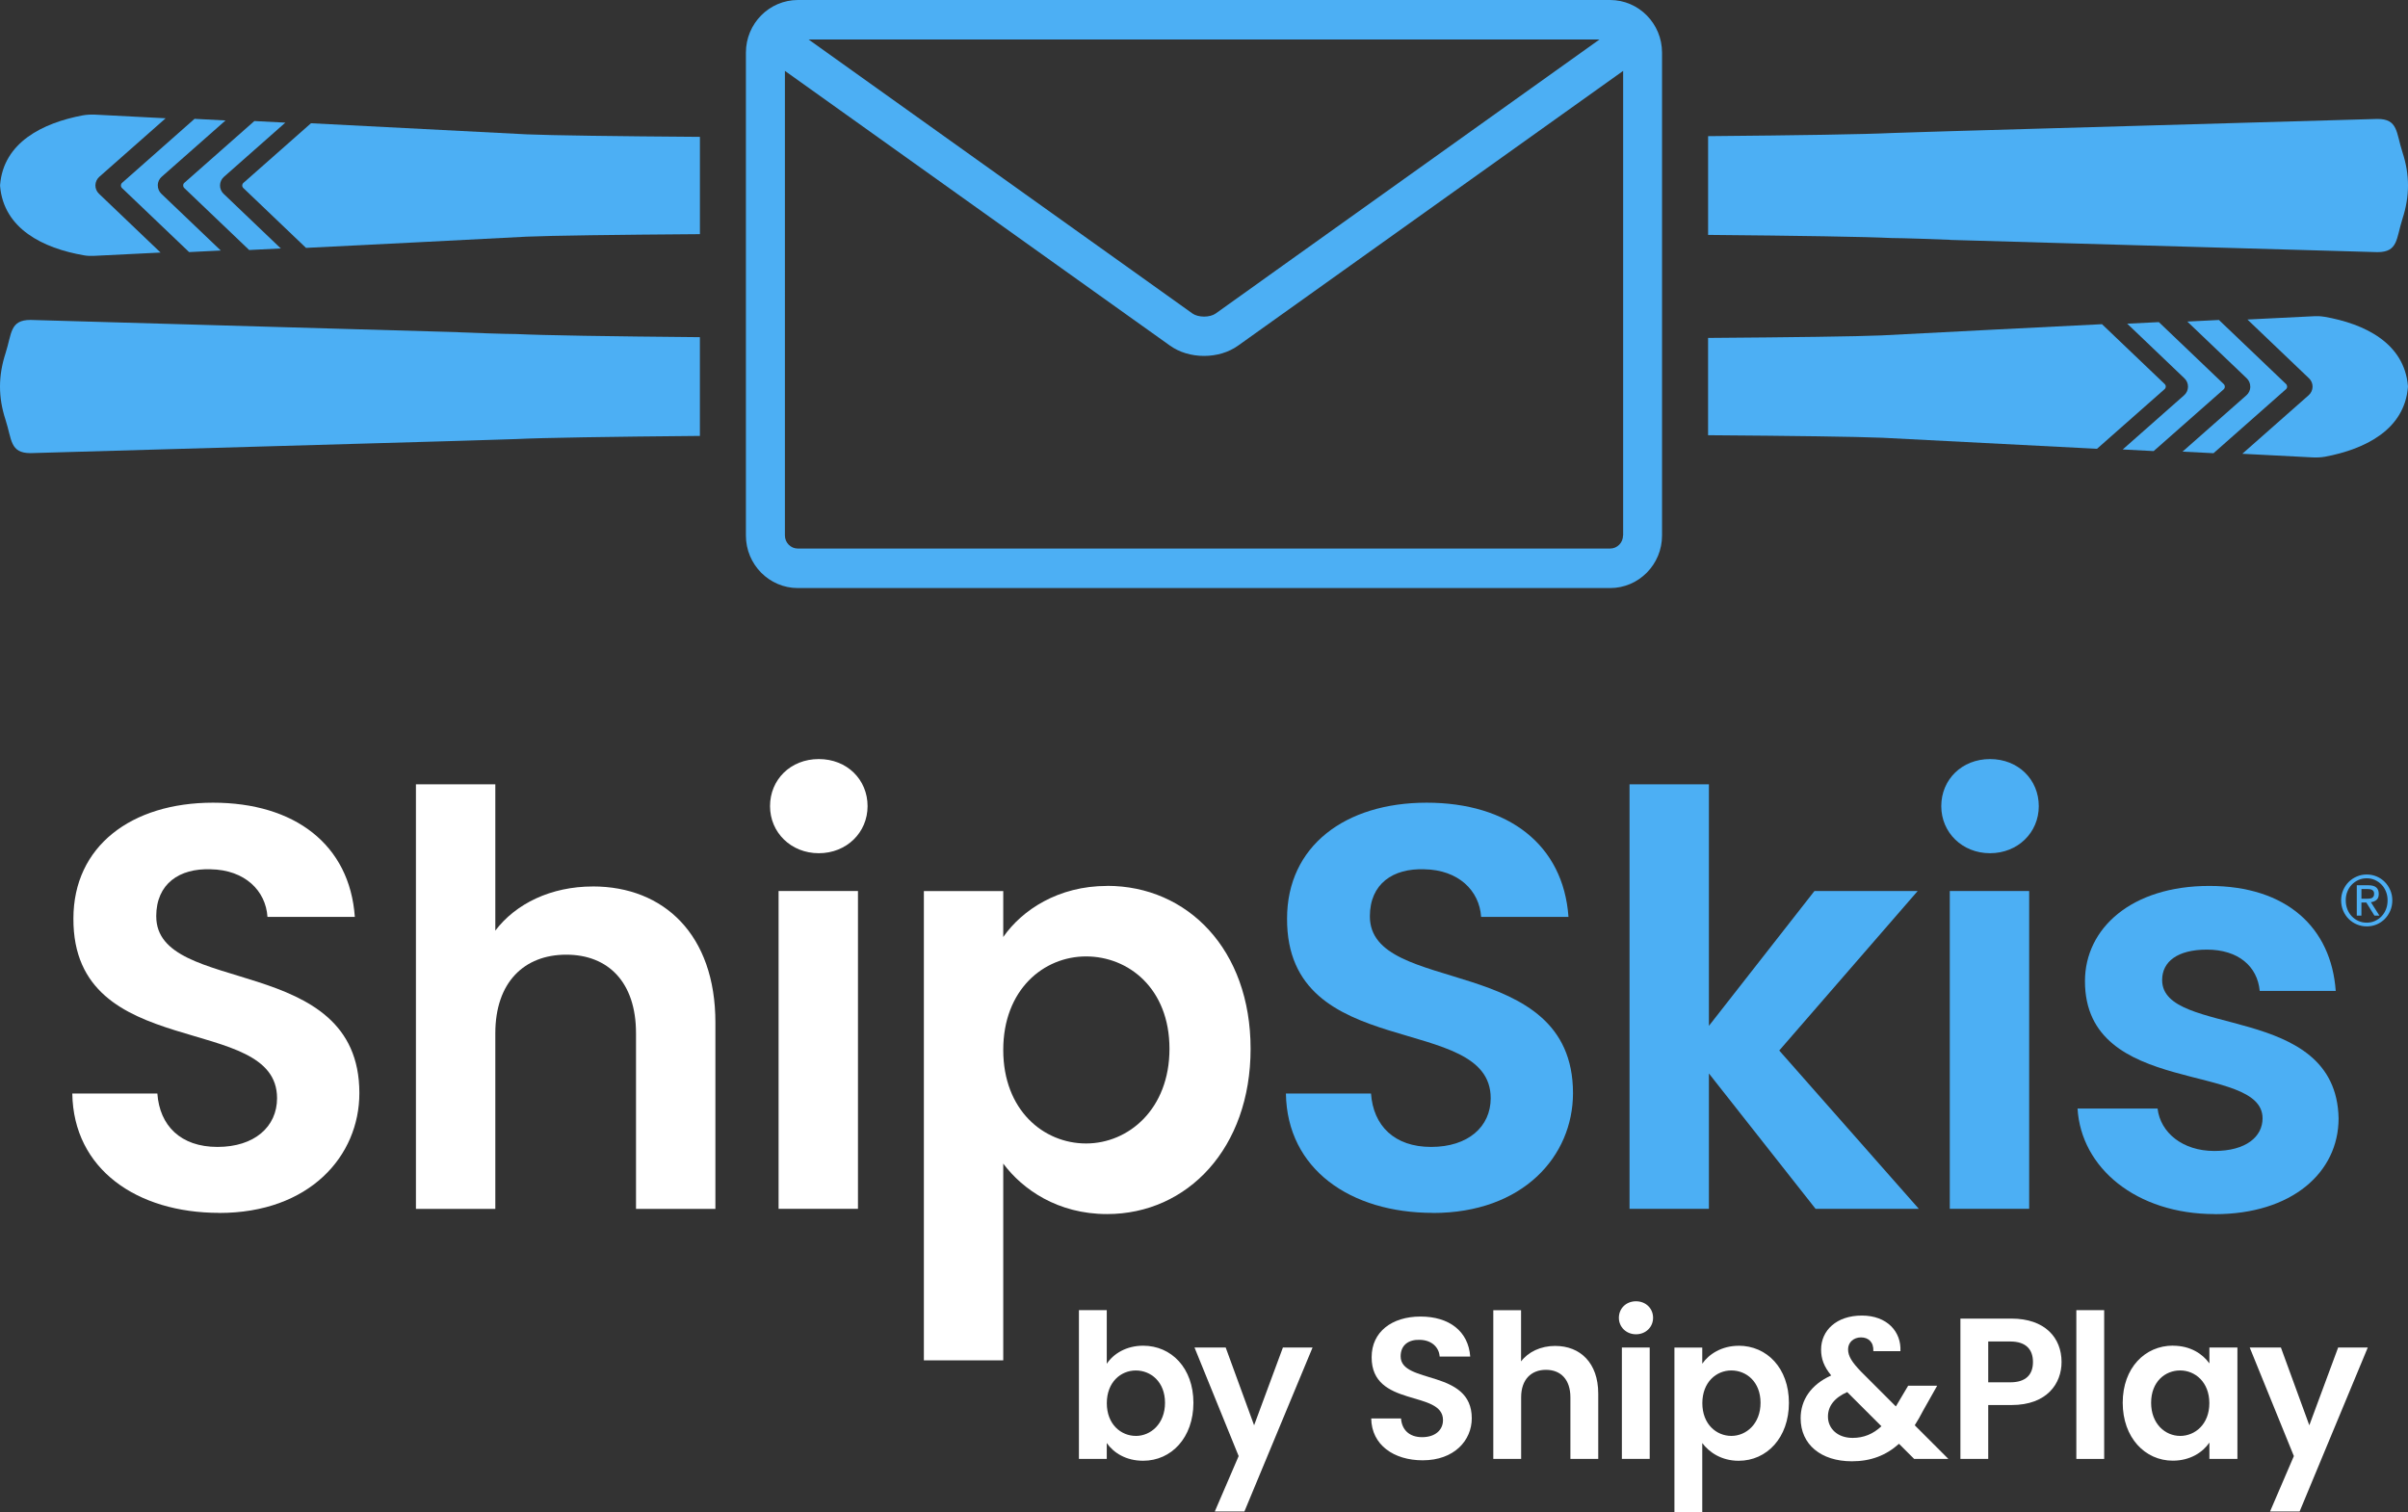
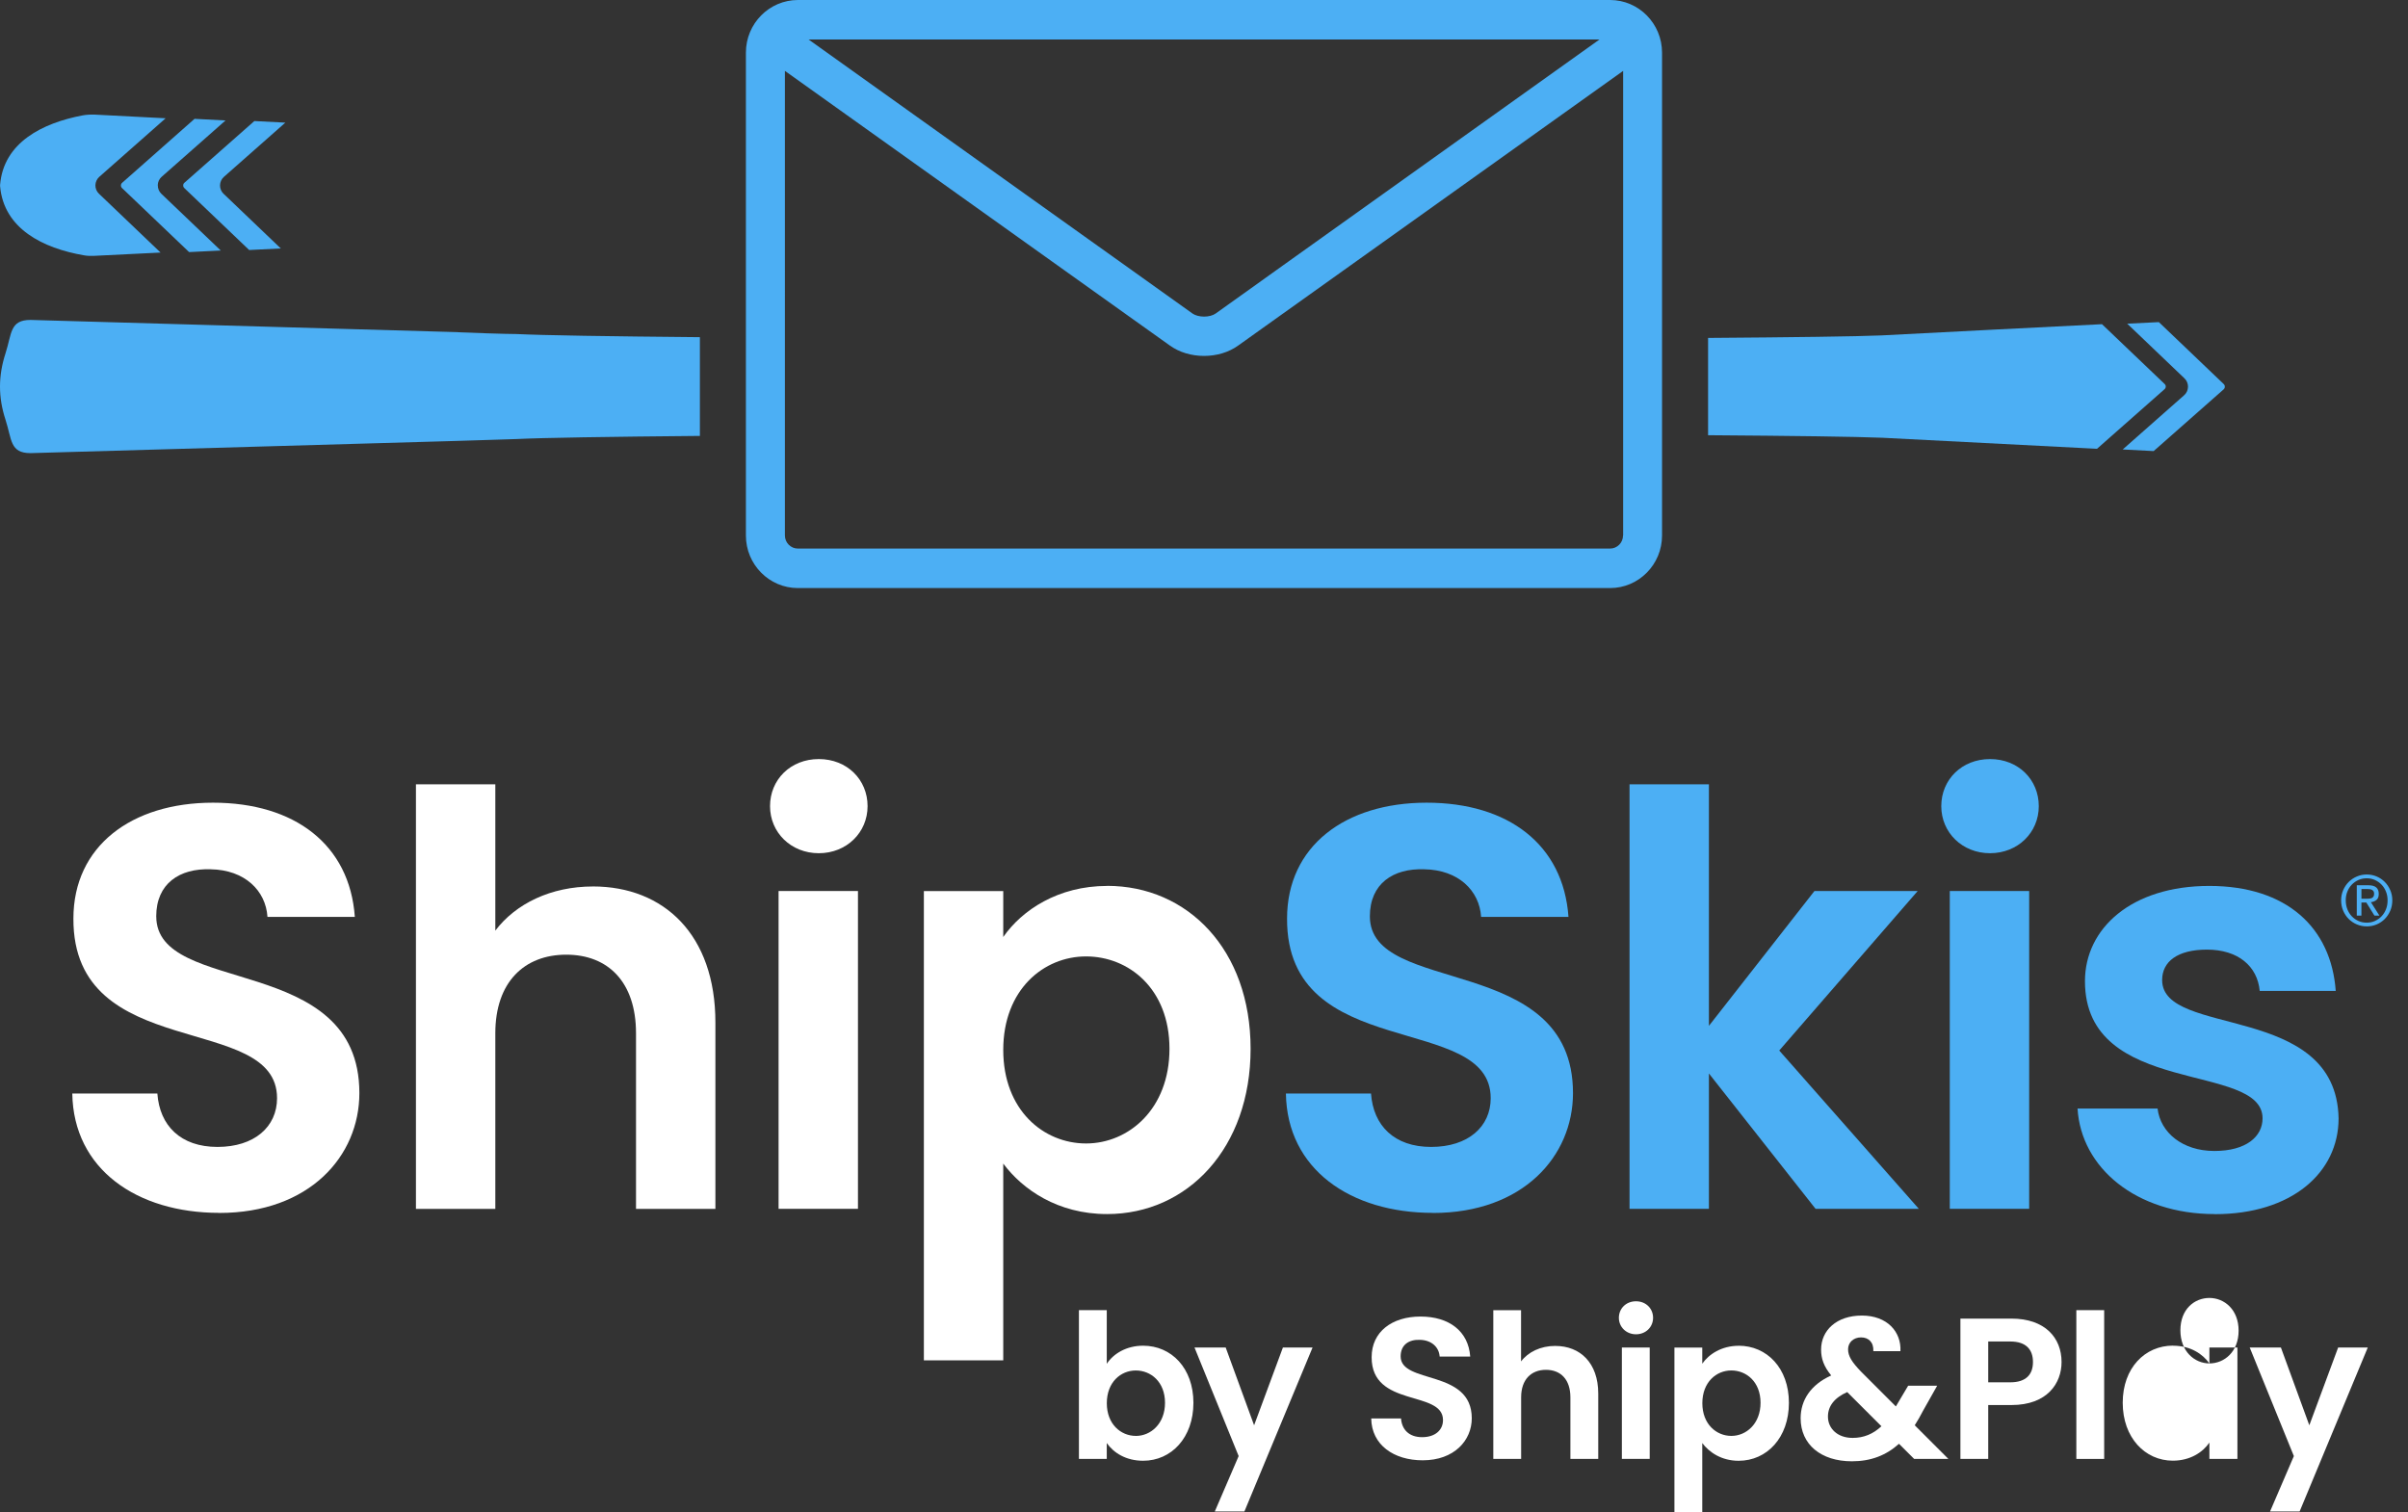
<svg xmlns="http://www.w3.org/2000/svg" id="Layer_2" data-name="Layer 2" viewBox="0 0 927.29 582.33">
  <rect x="0" y="0" width="927.29" height="582.33" fill="#333333" stroke="none" />
  <defs>
    <style>
      .cls-1 {
        fill: #4caff4;
      }

      .cls-2 {
        fill: #fff;
      }
    </style>
  </defs>
  <g id="Layer_1-2" data-name="Layer 1">
    <g>
-       <path class="cls-1" d="M202.81,51.74c-27.73-1.46-55.39-2.86-83.05-4.27l-26.01,22.96c-.29.26-.46.62-.46,1.01l-.02-.05c0,.39.15.75.43,1.03l24.14,23.05c28.29-1.4,56.59-2.84,84.95-4.32,9.78-.41,33.89-.73,66.74-.97v-37.47c-32.84-.24-56.95-.56-66.72-.97v.02Z" />
-       <path class="cls-1" d="M728.45,91.68c4.07,0,18.02.49,22.44.68v.04c54.87,1.57,109.74,3.15,164.63,4.71,8.01,0,7.18-5.19,9.65-12.87,2.81-8.7,2.84-16.86,0-25.56-2.49-7.69-1.67-12.87-9.65-12.87-54.8,1.57-109.6,3.15-164.4,4.71-4.14.17-18.51.53-22.65.71-10.17.5-35.84.9-70.7,1.21v38.03c34.86.31,60.52.71,70.68,1.21h0Z" />
      <path class="cls-1" d="M32.36,98.34c1.26.22,2.54.26,3.81.2,8.54-.41,17.11-.84,25.66-1.27l-23.74-22.68c-.89-.84-1.38-2.05-1.35-3.26.03-1.23.58-2.41,1.48-3.21l25.57-22.57c-9.05-.46-18.09-.94-27.14-1.4-1.61-.07-3.21,0-4.79.28C16.34,47.36,1.34,54.9.03,71.24v.43c1.41,16.44,16.52,23.95,32.34,26.67h0Z" />
      <path class="cls-1" d="M46.56,71.41c0,.39.15.75.43,1.02l25.83,24.66c4.05-.2,8.13-.39,12.2-.6l-22.9-21.87c-.89-.84-1.38-2.06-1.35-3.27l-.02-.02c.02-1.24.58-2.42,1.48-3.22l24.62-21.72c-3.98-.21-7.95-.41-11.93-.62l-27.88,24.63c-.3.26-.46.62-.46,1.01h0Z" />
      <path class="cls-1" d="M71,70.4c-.3.26-.46.61-.46,1.01s.15.75.43,1.02l24.98,23.86c4.05-.2,8.13-.41,12.18-.6l-22.05-21.07c-.89-.84-1.38-2.06-1.35-3.27.02-1.24.58-2.42,1.48-3.22l23.67-20.9c-3.98-.2-7.95-.41-11.93-.61l-26.95,23.78h.02,0Z" />
      <path class="cls-1" d="M724.48,168.58c27.73,1.46,55.4,2.86,83.05,4.27l26.01-22.96c.29-.26.46-.61.46-1.01l.02.05c0-.39-.15-.75-.43-1.02l-24.14-23.05c-28.29,1.4-56.59,2.84-84.95,4.32-9.78.41-33.89.73-66.74.97v37.47c32.84.24,56.95.56,66.72.97v-.02Z" />
      <path class="cls-1" d="M198.84,128.65c-4.07,0-18.02-.49-22.44-.68v-.04c-54.87-1.57-109.74-3.15-164.63-4.71-8.01,0-7.18,5.19-9.65,12.87-2.81,8.7-2.84,16.86,0,25.56,2.49,7.69,1.67,12.87,9.65,12.87,54.8-1.57,109.6-3.15,164.4-4.71,4.14-.17,18.52-.53,22.65-.71,10.17-.5,35.83-.9,70.7-1.21v-38.03c-34.86-.31-60.52-.71-70.68-1.21h0Z" />
-       <path class="cls-1" d="M894.93,121.99c-1.26-.22-2.53-.26-3.81-.2-8.55.41-17.12.84-25.66,1.27l23.73,22.67c.89.84,1.38,2.05,1.35,3.26-.03,1.23-.58,2.41-1.48,3.21l-25.57,22.57c9.05.46,18.09.94,27.14,1.4,1.61.07,3.2,0,4.79-.28,15.52-2.94,30.53-10.48,31.84-26.82v-.43c-1.41-16.44-16.52-23.95-32.34-26.67h0Z" />
-       <path class="cls-1" d="M880.28,149.93c.29-.26.46-.62.46-1.01s-.14-.75-.42-1.02l-25.83-24.66c-4.05.21-8.12.39-12.19.6l22.9,21.87c.89.85,1.38,2.06,1.35,3.27l.02.02c-.02,1.24-.57,2.42-1.48,3.22l-24.62,21.72c3.98.2,7.95.41,11.93.61l27.88-24.63h0Z" />
      <path class="cls-1" d="M817.42,173.11c3.98.21,7.95.41,11.93.62l26.96-23.78h-.02c.3-.26.46-.62.46-1.01s-.15-.75-.42-1.02l-24.98-23.86c-4.05.2-8.13.41-12.18.6l22.05,21.07c.89.84,1.38,2.06,1.35,3.27-.02,1.24-.57,2.42-1.48,3.22l-23.67,20.9Z" />
      <path class="cls-1" d="M640.03,20.26c0-11.16-8.98-20.26-20-20.26h-312.76c-11.03,0-20.03,9.07-20.03,20.26v186c0,11.16,8.97,20.23,20.03,20.23h312.76c11.03,0,20-9.07,20-20.23V20.26ZM615.94,15.21l-40.43,28.86-84.43,60.28-11.05,7.91-1.97,1.4-9.92,7.09c-1.06.75-2.73,1.19-4.46,1.19s-3.43-.45-4.47-1.19l-9.92-7.09-13.01-9.29-41.54-29.64-83.38-59.53h304.6-.02ZM625.01,206.23c0,2.78-2.24,5.05-5,5.05h-312.75c-2.76,0-5-2.27-5-5.05V27.3l120.95,86.31,13.02,9.29,14.3,10.2c3.61,2.58,8.25,3.98,13.13,3.98s9.53-1.4,13.13-3.98l14.29-10.2,13.02-9.29,120.95-86.31v178.94h-.04,0Z" />
      <path class="cls-2" d="M440.21,518.29c-6.43,0-11.42,3.04-14.01,6.97v-20.66h-10.72v57.3h10.72v-6.12c2.62,3.74,7.36,6.82,14.01,6.82,10.87,0,19.36-8.91,19.36-22.31s-8.5-22-19.36-22ZM437.39,553.03c-5.72,0-11.17-4.47-11.17-12.6s5.41-12.6,11.17-12.6,11.24,4.35,11.24,12.45-5.51,12.76-11.24,12.76h0Z" />
      <path class="cls-2" d="M494.03,518.99l-11.09,29.95-10.94-29.95h-12.01l17,41.81-9.19,21.35h11.4l26.25-63.16h-11.43Z" />
      <path class="cls-2" d="M539.37,522.39c0-4.43,3.15-6.51,7.36-6.36,4.6.08,7.43,2.88,7.66,6.44h11.77c-.68-9.75-8.12-15.41-19.13-15.41s-18.83,5.89-18.83,15.64c-.08,19.58,27.48,12.56,27.48,24.23,0,3.89-3.06,6.59-8.04,6.59s-7.81-2.88-8.12-7.2h-11.48c.15,10.21,8.72,16.11,19.82,16.11,12.16,0,18.9-7.67,18.9-16.19,0-19.04-27.39-13.02-27.39-23.85Z" />
      <path class="cls-2" d="M575.04,504.6h.02v-.03l-.02.03Z" />
      <path class="cls-2" d="M598.92,518.37c-5.67,0-10.43,2.34-13.18,5.97v-19.73h-10.69v57.27h10.72v-23.7c0-6.9,3.89-10.6,9.56-10.6s9.41,3.71,9.41,10.6v23.7h10.72v-25.16c0-11.83-6.98-18.34-16.53-18.34h0Z" />
      <path class="cls-2" d="M635.28,518.99h-10.72v42.89h10.72v-42.89Z" />
      <path class="cls-2" d="M630,501.18c-3.85,0-6.59,2.81-6.59,6.36s2.82,6.35,6.59,6.35,6.58-2.78,6.58-6.35-2.75-6.36-6.58-6.36Z" />
      <path class="cls-2" d="M669.53,518.29v.03c-6.59,0-11.5,3.27-14.01,6.9v-6.2h-10.72v63.32h10.72v-26.55c2.62,3.5,7.35,6.82,14.01,6.82,10.87,0,19.36-8.91,19.36-22.31s-8.5-22-19.36-22ZM666.72,553.03c-5.72,0-11.17-4.47-11.17-12.6s5.41-12.61,11.17-12.61,11.24,4.35,11.24,12.45-5.51,12.76-11.24,12.76Z" />
      <path class="cls-2" d="M740.61,543.22l5.37-9.52h-11.17l-4.37,7.36c-.15.23-.23.46-.38.61l-13.48-13.48c-3.39-3.55-4.91-5.86-4.91-8.52s2.13-4.58,4.98-4.58,4.91,1.8,4.75,5.28l.03.03h10.4c.38-7.43-5.07-13.72-14.85-13.72s-15.7,5.74-15.7,13.09c0,3.55,1.06,6.51,3.89,9.98-7.89,3.57-11.77,9.52-11.77,16.49,0,10.06,7.81,16.57,19.74,16.57,7.28,0,13.15-2.26,18.14-6.74l5.82,5.81h13.18l-12.94-12.94c1.14-1.8,2.21-3.65,3.28-5.74l-.02.02ZM724.5,549.32c-3.13,2.93-6.73,4.48-11.09,4.48-5.83,0-9.49-3.63-9.49-8.21,0-3.94,2.37-7.2,7.42-9.44l13.18,13.17h-.03Z" />
      <path class="cls-2" d="M774.6,507.85h-19.67v54.03h10.71v-20.74h8.96c13.76,0,19.28-8.36,19.28-16.57,0-9.37-6.43-16.72-19.28-16.72ZM774.14,532.39h-8.5v-15.72h8.5c6.05,0,8.73,3.08,8.73,7.9s-2.68,7.82-8.73,7.82Z" />
      <path class="cls-2" d="M810.29,504.6h-10.72v57.3h10.72v-57.3Z" />
-       <path class="cls-2" d="M850.81,525.11c-2.54-3.57-7.2-6.82-14.02-6.82v-.03c-10.79,0-19.36,8.59-19.36,22s8.58,22.31,19.29,22.31c6.74,0,11.58-3.27,14.09-6.97v6.28h10.79v-42.89h-10.79v6.12ZM839.54,553.03c-5.72,0-11.17-4.63-11.17-12.76s5.41-12.45,11.17-12.45,11.25,4.48,11.25,12.61-5.52,12.61-11.25,12.61h0Z" />
+       <path class="cls-2" d="M850.81,525.11c-2.54-3.57-7.2-6.82-14.02-6.82v-.03c-10.79,0-19.36,8.59-19.36,22s8.58,22.31,19.29,22.31c6.74,0,11.58-3.27,14.09-6.97v6.28h10.79v-42.89h-10.79v6.12Zc-5.72,0-11.17-4.63-11.17-12.76s5.41-12.45,11.17-12.45,11.25,4.48,11.25,12.61-5.52,12.61-11.25,12.61h0Z" />
      <path class="cls-2" d="M900.39,518.99l-11.1,29.95-10.94-29.95h-12.01l17,41.81-9.18,21.35h11.39l26.25-63.16h-11.42Z" />
      <path class="cls-2" d="M60.16,352.93c0-12.6,8.95-18.57,20.98-18.13,13.11.22,21.2,8.19,21.86,18.33h33.64c-1.97-27.83-23.17-43.98-54.62-43.98s-53.75,16.79-53.75,44.63c-.23,55.9,78.42,35.81,78.42,69.17,0,11.04-8.74,18.78-22.94,18.78s-22.27-8.19-23.15-20.56H27.84c.44,29.17,24.91,45.96,56.59,45.96v.03c34.73,0,53.96-21.87,53.96-46.17,0-54.36-78.22-37.12-78.22-68.07h0Z" />
      <path class="cls-2" d="M228.32,341.42c-16.17,0-29.72,6.62-37.58,17v-56.35h-30.57v163.52h30.57v-67.63c0-19.67,11.14-30.27,27.31-30.27s26.87,10.6,26.87,30.27v67.63h30.57v-71.81c0-33.8-19.86-52.37-47.18-52.37h0Z" />
      <path class="cls-2" d="M330.39,343.17h-30.57v122.4h30.57v-122.4Z" />
      <path class="cls-2" d="M315.31,292.35c-10.91,0-18.78,7.95-18.78,18.13s8.09,18.13,18.78,18.13,18.78-7.95,18.78-18.13-7.86-18.13-18.78-18.13Z" />
      <path class="cls-2" d="M481.59,403.94c0-38.22-24.26-62.76-55.27-62.76v.03c-18.81,0-32.77,9.29-39.98,19.67v-17.68h-30.57v180.74h30.57v-75.79c7.42,9.94,20.97,19.44,39.98,19.44,31.01,0,55.27-25.43,55.27-63.65ZM386.34,404.38c0-23.2,15.52-36.02,31.89-36.02s32.12,12.37,32.12,35.58-15.75,36.46-32.12,36.46-31.89-12.82-31.89-36.02h0Z" />
      <path class="cls-1" d="M551.78,467.17c34.73,0,53.96-21.87,53.96-46.17,0-54.36-78.22-37.12-78.22-68.07,0-12.6,8.95-18.57,20.98-18.13,13.11.22,21.2,8.19,21.86,18.33h33.64c-1.97-27.83-23.17-43.98-54.62-43.98s-53.75,16.79-53.75,44.63c-.23,55.9,78.42,35.81,78.42,69.17,0,11.04-8.74,18.78-22.94,18.78s-22.27-8.19-23.15-20.56h-32.77c.44,29.17,24.9,45.96,56.59,45.96v.03h0Z" />
      <path class="cls-1" d="M658.08,465.57v-52.13l41.07,52.13h39.76l-53.75-60.97,53.31-61.43h-39.75l-40.64,51.93v-93.02h-30.57v163.49h30.57Z" />
      <path class="cls-1" d="M747.56,310.48c0,10.18,8.09,18.13,18.78,18.13s18.77-7.95,18.77-18.13-7.86-18.13-18.77-18.13-18.78,7.95-18.78,18.13Z" />
      <path class="cls-1" d="M781.41,343.17h-30.57v122.4h30.57v-122.4Z" />
      <path class="cls-1" d="M852.94,467.63c29.49,0,47.62-15.93,47.62-36.91-.89-44.86-67.95-30.95-67.95-53.26,0-7.09,5.9-11.72,17.25-11.72,12.03,0,19.45,6.41,20.33,15.91h29.27c-1.75-24.31-18.8-40.44-48.72-40.44s-47.85,16.35-47.85,36.68c0,44.86,68.39,30.95,68.39,52.82,0,7.07-6.34,12.58-18.57,12.58s-20.77-7.07-21.86-16.34h-30.81c1.32,22.75,22.51,40.65,52.87,40.65l.02.04h0Z" />
      <path class="cls-1" d="M902.33,342.83c.52-1.21,1.24-2.27,2.13-3.16.9-.88,1.95-1.6,3.15-2.1,1.2-.52,2.46-.76,3.81-.76s2.61.26,3.8.76c1.19.5,2.24,1.21,3.12,2.1.89.89,1.6,1.95,2.12,3.16.52,1.21.79,2.52.79,3.93s-.26,2.78-.79,4c-.52,1.22-1.24,2.28-2.12,3.18-.9.9-1.93,1.6-3.12,2.1-1.19.5-2.45.75-3.8.75s-2.62-.25-3.81-.75c-1.2-.5-2.24-1.2-3.15-2.1-.9-.9-1.61-1.96-2.13-3.18-.52-1.22-.79-2.56-.79-4s.27-2.72.79-3.93ZM903.93,350.18c.42,1.05.97,1.95,1.7,2.71.73.77,1.58,1.37,2.56,1.81s2.06.66,3.21.66,2.19-.21,3.17-.66c.97-.45,1.83-1.04,2.55-1.81.73-.77,1.3-1.68,1.7-2.71.42-1.05.61-2.18.61-3.41s-.2-2.31-.61-3.35c-.42-1.03-.97-1.93-1.7-2.69-.73-.76-1.58-1.35-2.55-1.8-.98-.45-2.03-.66-3.17-.66s-2.22.21-3.21.66c-.98.45-1.84,1.03-2.56,1.8-.73.76-1.29,1.66-1.7,2.69-.42,1.03-.61,2.15-.61,3.35s.21,2.37.61,3.41ZM912.02,340.95c1.37,0,2.38.28,3.03.83.66.55.98,1.4.98,2.51s-.29,1.83-.87,2.31c-.58.49-1.3.78-2.16.87l3.28,5.17h-1.92l-3.12-5.04h-1.89v5.04h-1.78v-11.7h4.43ZM911.23,346.15c.4,0,.79-.01,1.13-.05.36-.03.67-.11.96-.22.28-.12.51-.32.67-.58.17-.26.25-.62.25-1.09,0-.39-.07-.71-.22-.94-.15-.22-.34-.41-.57-.54-.24-.12-.51-.2-.82-.26-.31-.04-.6-.06-.9-.06h-2.37v3.72h1.88Z" />
    </g>
  </g>
</svg>